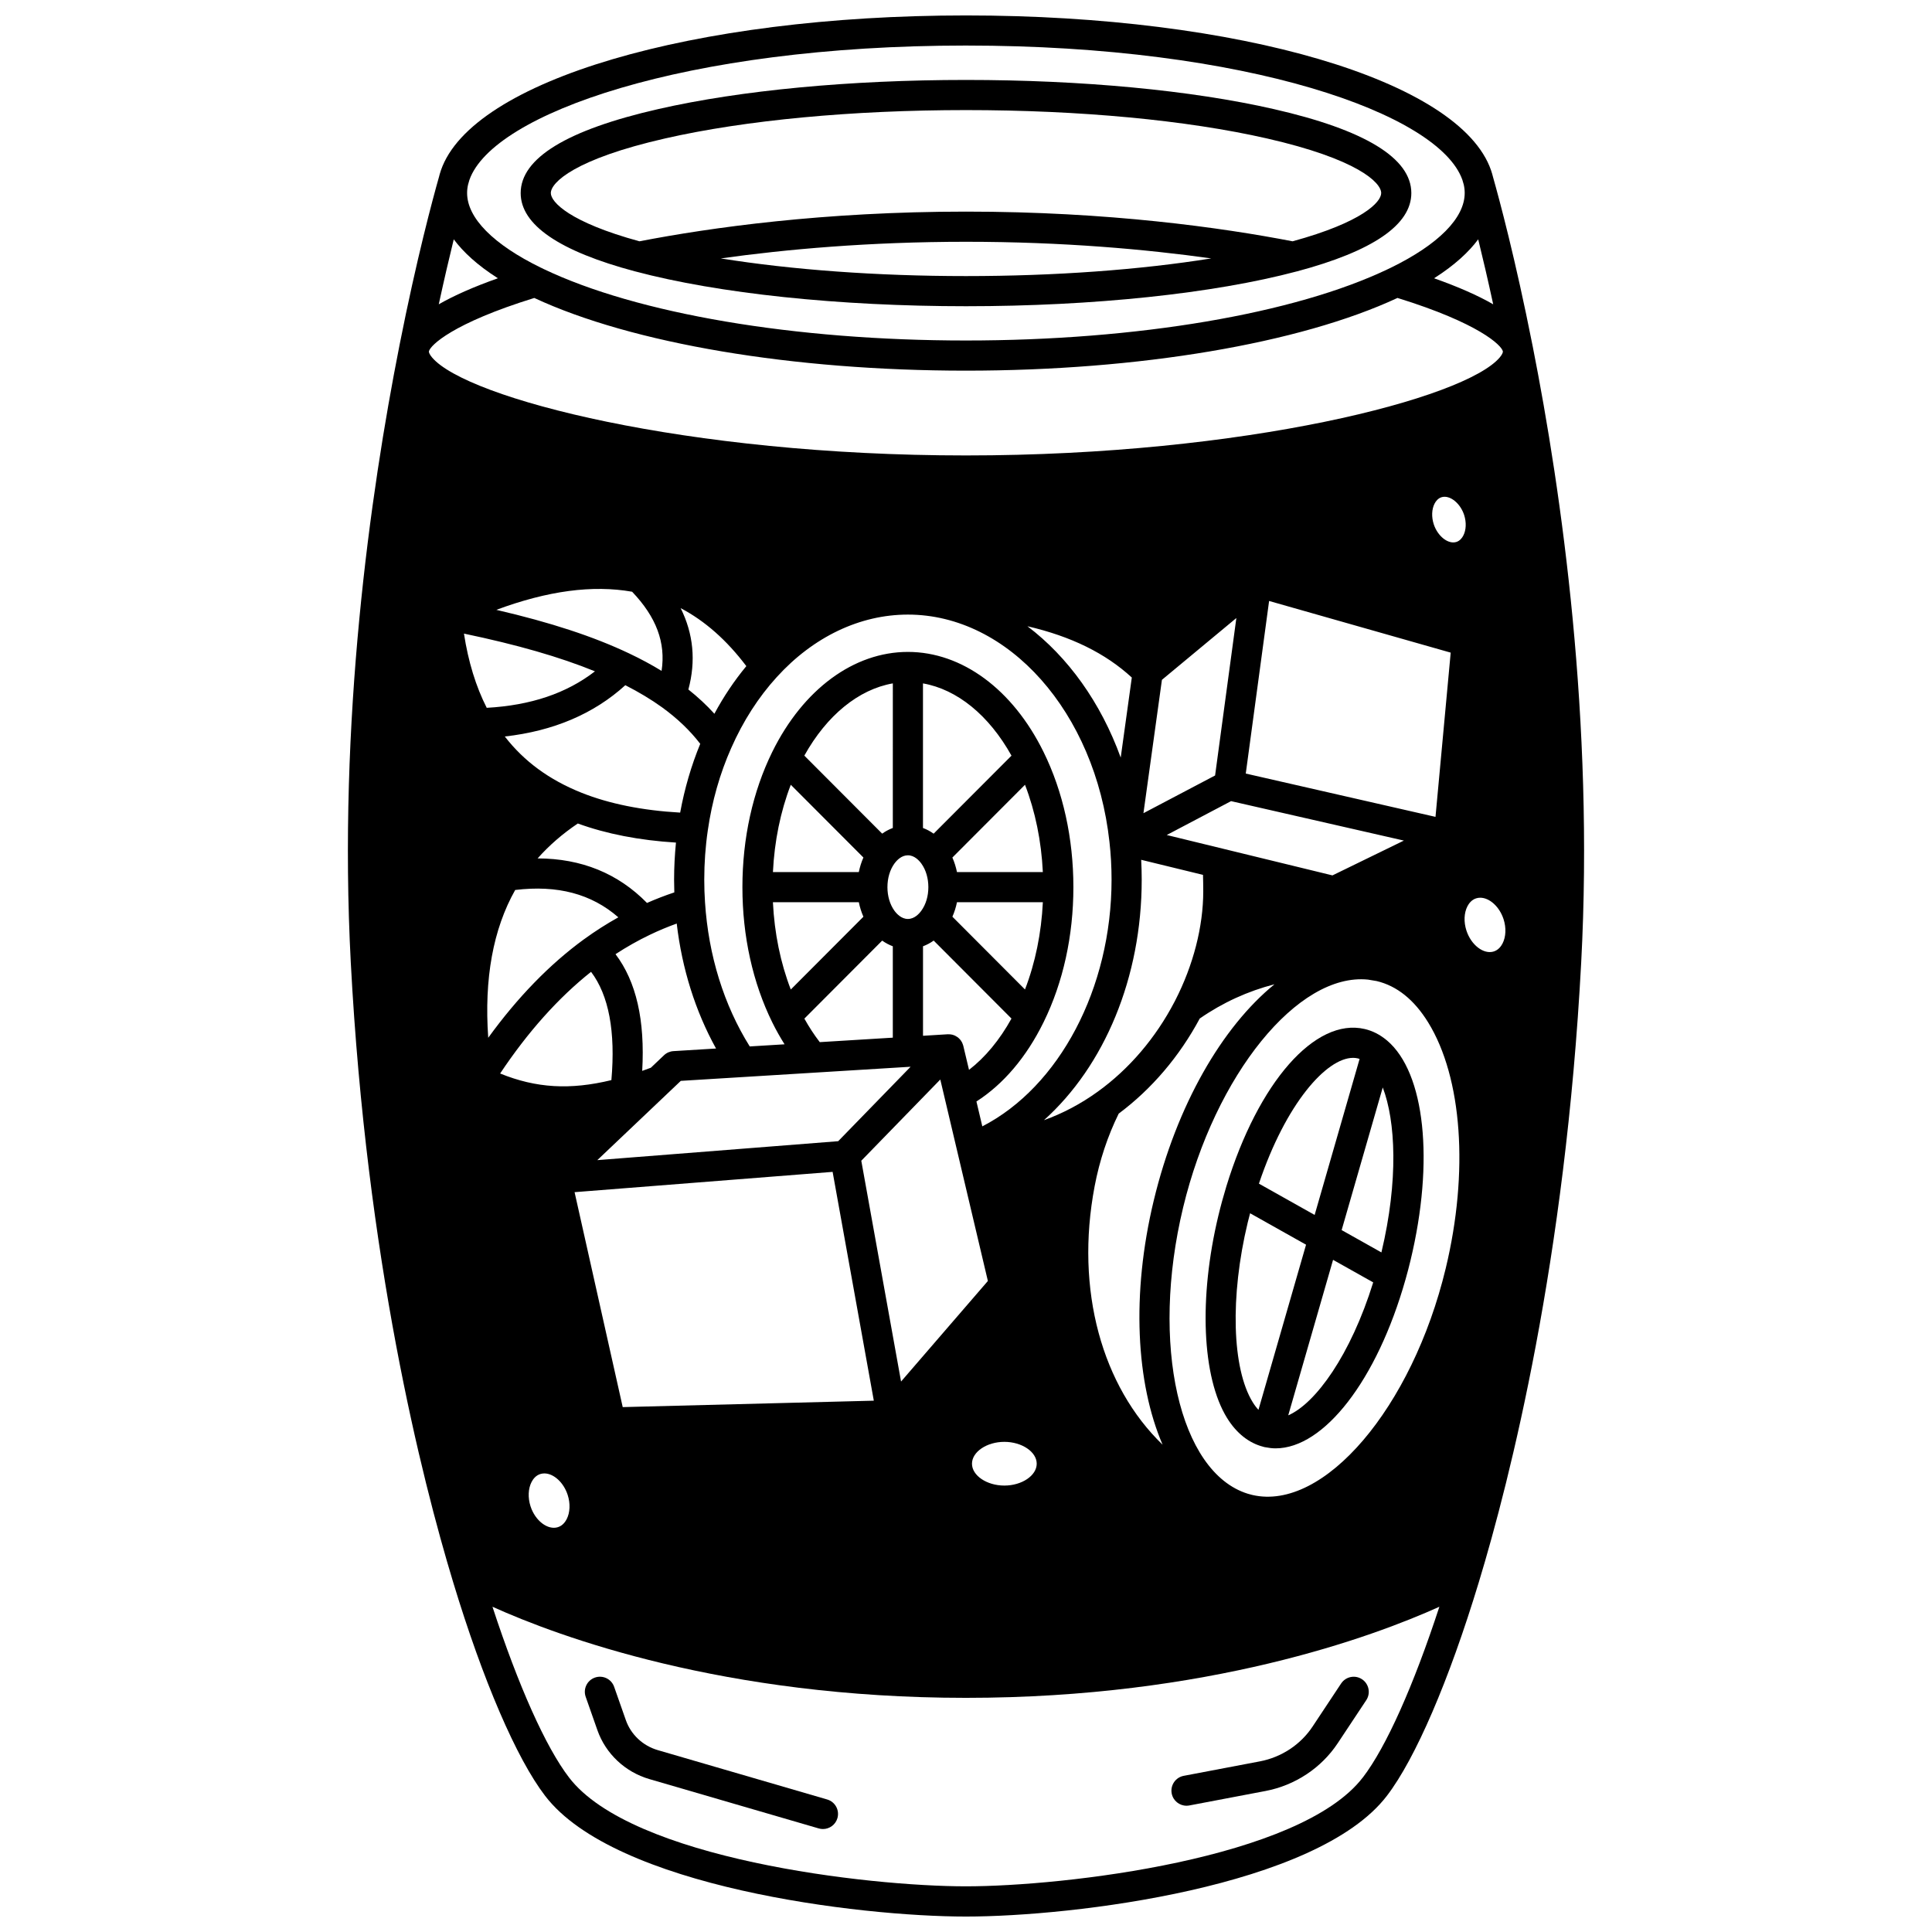
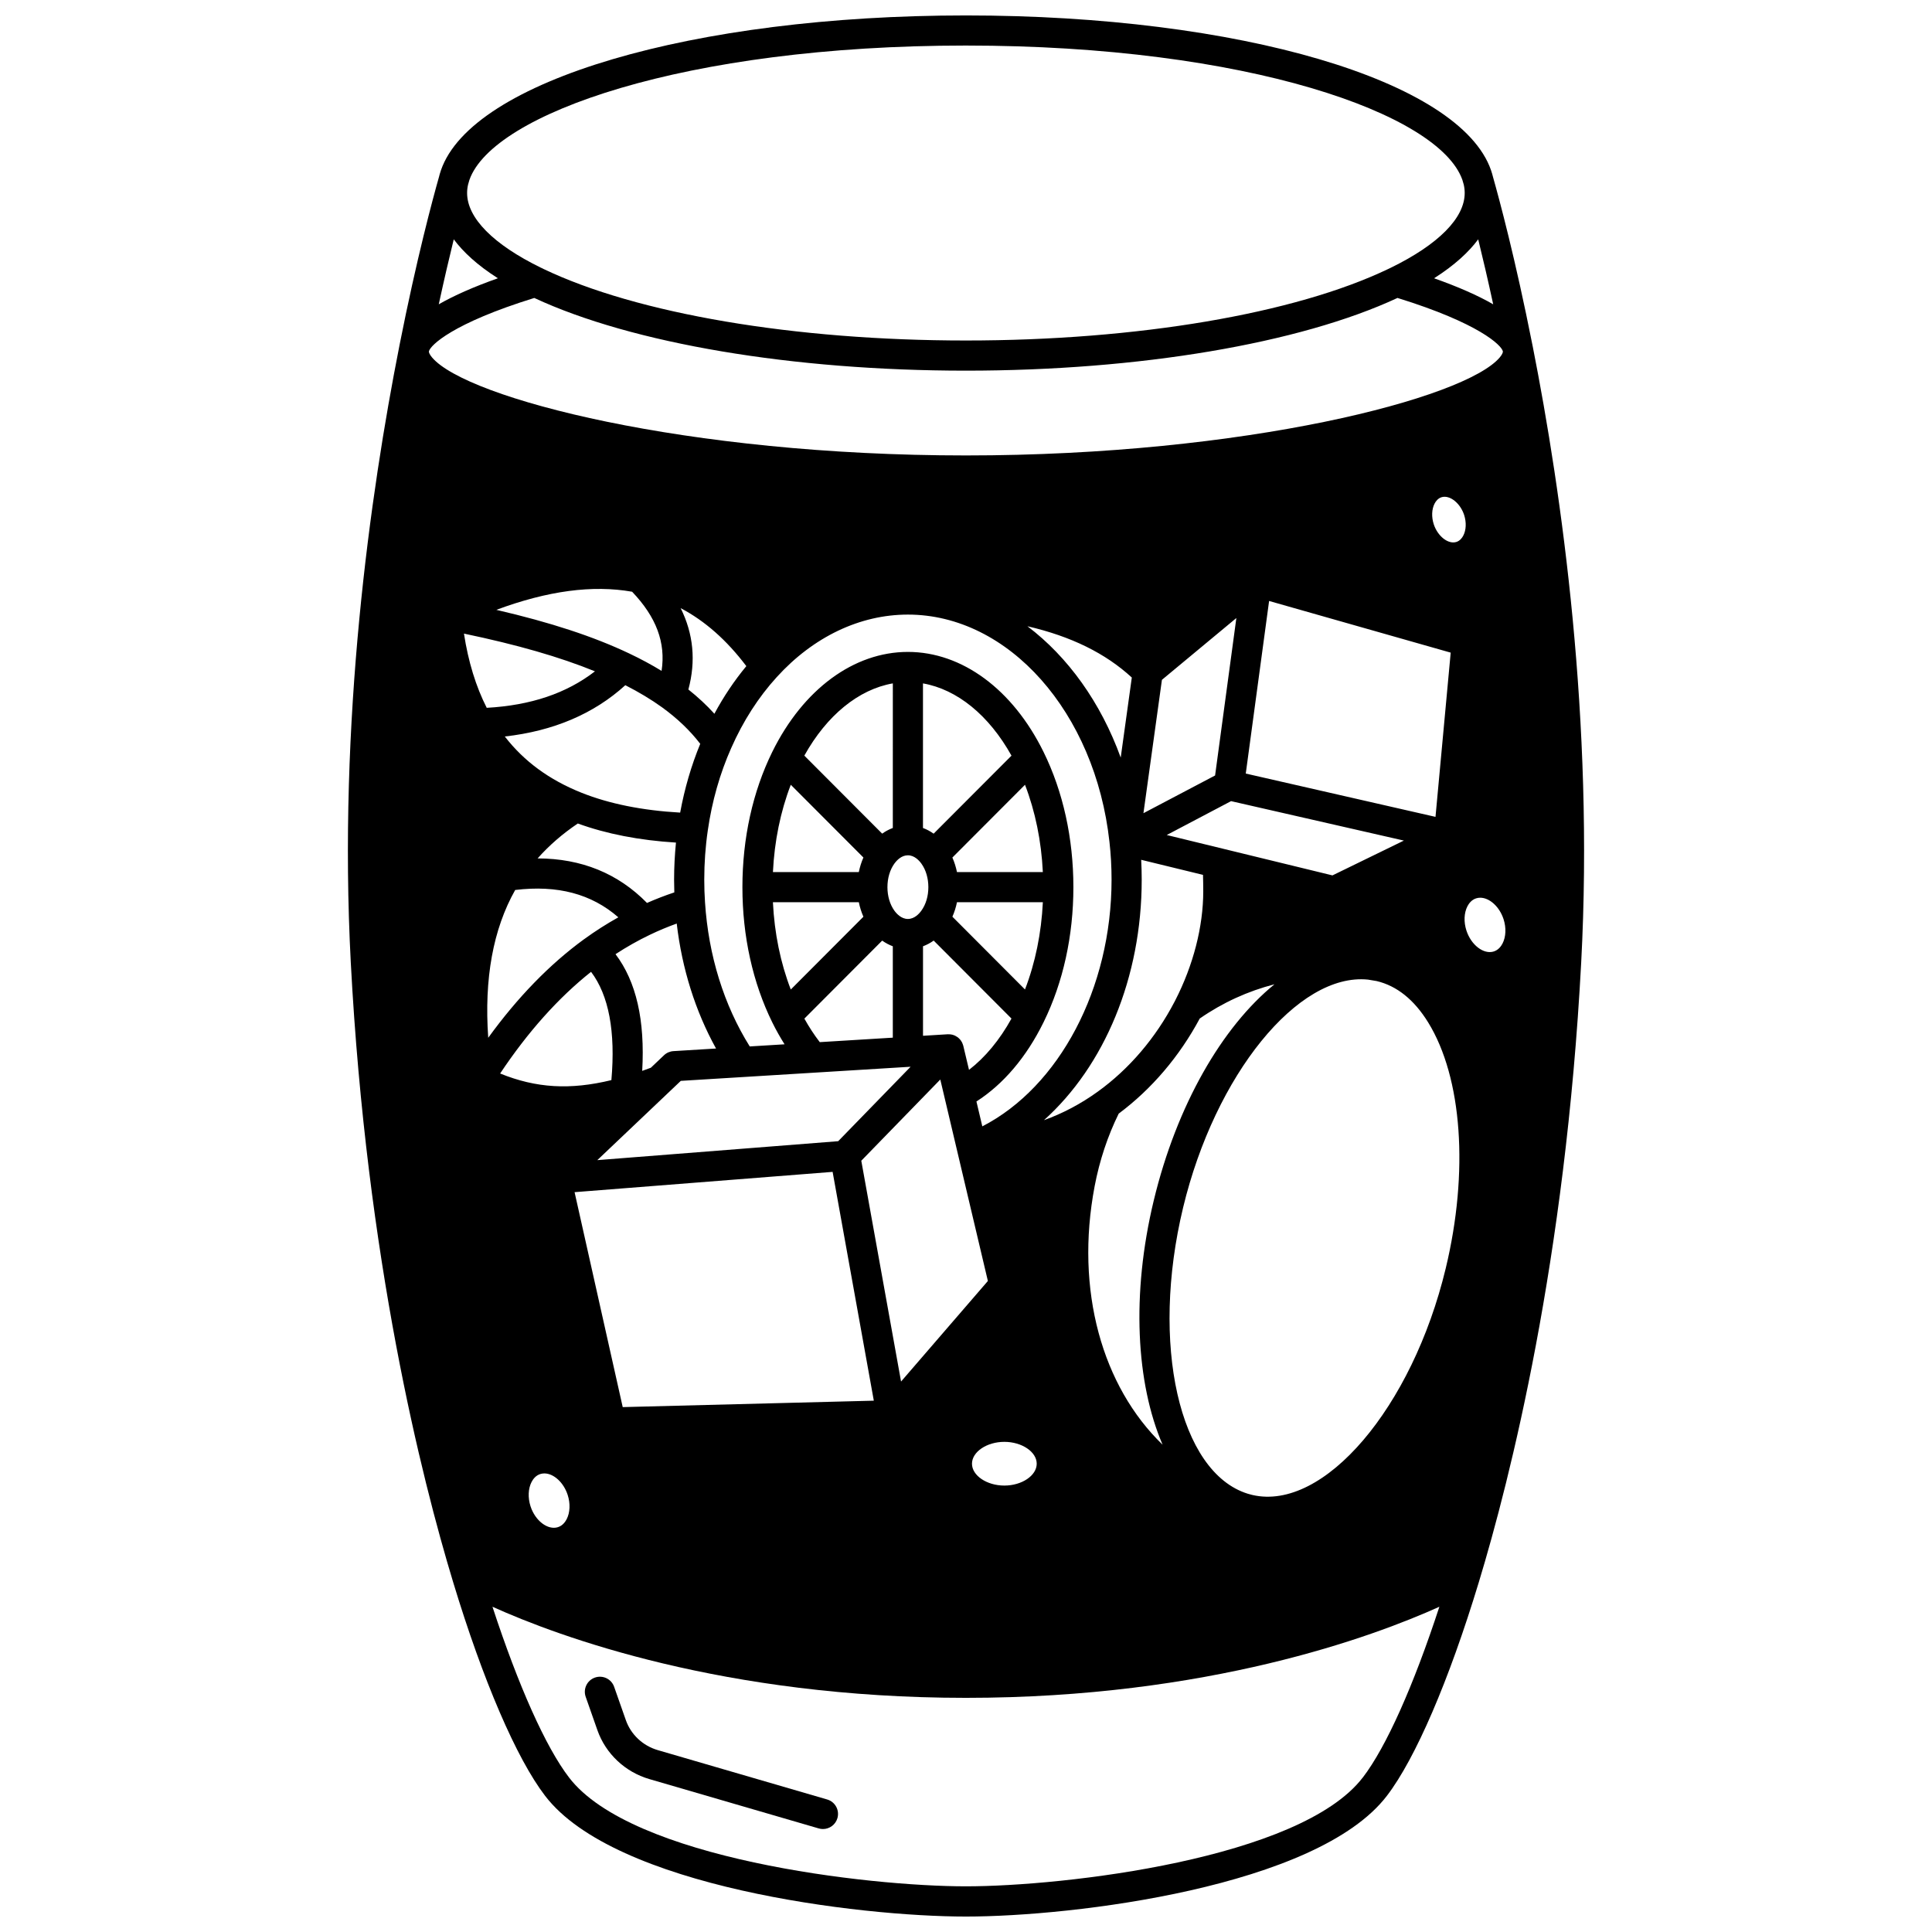
<svg xmlns="http://www.w3.org/2000/svg" width="800px" height="800px" version="1.1" viewBox="144 144 512 512">
  <defs>
    <clipPath id="a">
      <path d="m236 148.09h328v503.81h-328z" />
    </clipPath>
  </defs>
-   <path d="m312.27 215.91c0.008 0.004 0.02 0.004 0.027 0.004 22.035 5.871 54 9.238 87.703 9.238 33.699 0 65.656-3.367 87.688-9.234 0.016-0.004 0.031-0.004 0.047-0.008 20.094-5.363 30.281-12.34 30.281-20.742 0-9.258-12.281-16.75-36.504-22.273-21.816-4.973-50.766-7.711-81.512-7.711s-59.695 2.738-81.512 7.711c-24.223 5.519-36.504 13.016-36.504 22.273 0.004 8.402 10.191 15.379 30.285 20.742zm22.746-3.43c17.254-2.41 39.293-4.406 64.988-4.406s47.73 1.996 64.988 4.406c-18.805 3.019-41.43 4.684-64.988 4.684s-46.184-1.664-64.988-4.684zm-14.75-31.793c21.254-4.844 49.57-7.512 79.738-7.512 30.164 0 58.484 2.668 79.738 7.512 23.91 5.449 30.289 11.668 30.289 14.48 0 2.383-4.981 7.723-23.484 12.781-18.801-3.633-48.812-7.867-86.543-7.867-37.727 0-67.738 4.234-86.543 7.867-18.5-5.059-23.484-10.398-23.484-12.781 0-2.812 6.379-9.031 30.289-14.48z" />
  <g clip-path="url(#a)">
    <path d="m550.17 235.74c-0.02-0.105-0.035-0.199-0.043-0.23-4.551-23.008-8.832-38.844-10.473-44.641-0.129-0.531-0.273-1.023-0.434-1.488-0.012-0.031-0.02-0.066-0.027-0.098 0.012 0.031 0.012 0.043 0.02 0.066-0.02-0.051-0.031-0.105-0.051-0.156-0.004-0.008-0.008-0.012-0.008-0.016-0.008-0.02-0.008-0.043-0.016-0.062-8.238-23.773-66.754-41.023-139.14-41.023s-130.91 17.25-139.14 41.02c-0.008 0.02-0.008 0.043-0.016 0.062-0.004 0.008-0.008 0.012-0.008 0.016-0.02 0.051-0.031 0.105-0.051 0.152 0.008-0.023 0.008-0.035 0.02-0.062-0.012 0.031-0.02 0.062-0.027 0.094-0.164 0.48-0.312 0.984-0.441 1.52-1.637 5.762-5.914 21.598-10.453 44.543-0.02 0.086-0.035 0.188-0.055 0.297-7.742 39.172-16.254 99.293-12.863 163.38 4.176 78.816 18.785 136.68 27.121 164.16 7.914 26.117 16.801 46.766 24.383 56.652 18.5 24.16 83.129 31.98 111.53 31.98 28.402 0 93.031-7.816 111.53-31.977 7.582-9.887 16.469-30.539 24.383-56.652 8.336-27.477 22.945-85.34 27.121-164.16 3.398-64.082-5.113-124.2-12.855-163.38zm-274.22-17.996c-6.379 2.258-11.609 4.562-15.672 6.898 1.438-6.633 2.789-12.406 3.973-17.219 2.473 3.324 6.195 6.824 11.699 10.32zm259.79-10.316c1.184 4.812 2.539 10.586 3.973 17.215-4.062-2.34-9.289-4.641-15.668-6.898 5.504-3.496 9.227-6.996 11.695-10.316zm-117 324.47c0 3.141-3.93 5.793-8.578 5.793-4.648 0-8.578-2.652-8.578-5.793s3.93-5.793 8.578-5.793c4.648 0 8.578 2.652 8.578 5.793zm116.46-149.83c0.352-0.109 0.711-0.164 1.078-0.164 2.438 0 5.094 2.348 6.18 5.688 0.738 2.269 0.637 4.68-0.27 6.441-0.387 0.754-1.105 1.73-2.324 2.117-2.672 0.84-5.992-1.688-7.246-5.543-0.738-2.266-0.645-4.668 0.262-6.426 0.387-0.75 1.102-1.727 2.32-2.113zm-59.289 158.12c-0.309-0.078-0.613-0.16-0.918-0.246l-0.254-0.07c-0.02-0.008-0.043-0.012-0.062-0.016-0.008-0.004-0.016-0.004-0.023-0.008-18.156-5.66-25.836-39.66-17.113-75.848 8.477-35.191 30.441-62.262 48.977-60.395 0.773 0.113 1.543 0.242 2.316 0.387 5.356 1.273 9.945 4.957 13.645 10.957 9.027 14.641 10.809 39.629 4.648 65.207-8.887 36.918-32.312 64.406-51.215 60.031zm-103.66-88.582 20.938-21.523 12.609 53.391-23.008 26.648zm-95.711-23.117c7.356-11.035 15.434-20.07 24.098-26.945 4.703 6.215 6.512 15.84 5.387 28.695-10.941 2.652-19.902 2.137-29.484-1.75zm3.992-48.637c11.207-1.355 20.211 1.023 27.332 7.246-3.09 1.73-6.109 3.644-9.004 5.754-0.012 0.008-0.02 0.016-0.031 0.02-0.016 0.012-0.027 0.02-0.043 0.027-9.117 6.641-17.633 15.406-25.398 26.121-1.109-15.641 1.281-28.777 7.144-39.168zm104.07-72.98c26.688 0 49.652 25.895 53.418 60.25 0.367 3.215 0.555 6.578 0.555 9.992 0 28.812-13.879 54.91-34.25 65.383l-1.559-6.594c7.137-4.574 13.238-11.75 17.758-20.941 0.004-0.008 0.008-0.012 0.012-0.02 0.02-0.043 0.039-0.082 0.059-0.125 5.144-10.48 7.863-22.824 7.863-35.711 0-12.941-2.738-25.344-7.922-35.863-8.172-16.582-21.605-26.48-35.934-26.48-14.328 0-27.762 9.898-35.934 26.48-5.184 10.52-7.922 22.918-7.922 35.863 0 12.953 2.742 25.355 7.93 35.863 0.996 2.023 2.086 3.945 3.242 5.781l-9.227 0.566c-6.848-10.953-10.941-24.105-11.855-38.211-0.133-1.949-0.199-3.965-0.199-5.992 0-4.422 0.316-8.805 0.938-13.043 1.109-7.719 3.199-15.07 6.215-21.855 3.148-7.133 7.203-13.445 12.055-18.773 9.711-10.688 22.055-16.57 34.758-16.57zm50.367 126.39c-4.519 3.266-9.301 5.793-14.309 7.594 16-14.348 25.906-37.773 25.906-63.742 0-1.77-0.051-3.523-0.141-5.258l16.383 3.992c0.039 1.43 0.066 2.879 0.066 4.359 0 9.34-2.641 19.609-7.438 28.938-0.062 0.105-0.121 0.219-0.172 0.332-5 9.586-12.012 17.809-20.297 23.785zm-22.914-89.004-20.633 20.672c-0.887-0.637-1.836-1.137-2.824-1.508v-38.316c9.043 1.578 17.504 8.445 23.457 19.152zm-12.77 76.902c-0.004-0.023-0.016-0.047-0.02-0.066-0.016-0.062-0.035-0.121-0.055-0.18-0.051-0.164-0.109-0.324-0.18-0.477-0.031-0.07-0.062-0.145-0.098-0.215-0.098-0.184-0.203-0.359-0.324-0.52-0.055-0.074-0.121-0.145-0.18-0.215-0.078-0.094-0.16-0.184-0.246-0.266-0.082-0.078-0.164-0.156-0.25-0.23-0.078-0.062-0.16-0.117-0.238-0.176-0.176-0.125-0.359-0.23-0.555-0.328-0.074-0.035-0.145-0.07-0.219-0.102-0.121-0.051-0.246-0.094-0.371-0.129-0.027-0.008-0.051-0.02-0.074-0.027-0.082-0.023-0.16-0.031-0.242-0.051-0.125-0.027-0.25-0.051-0.379-0.066-0.203-0.023-0.41-0.027-0.609-0.02-0.027 0-0.051-0.004-0.078-0.004l-6.559 0.402v-23.719c0.988-0.371 1.941-0.871 2.828-1.508l20.617 20.664c-3.133 5.664-6.949 10.27-11.254 13.594zm-20.105-42.059c0-2.367 0.648-4.578 1.828-6.223 0.027-0.035 0.062-0.078 0.09-0.117 0-0.004 0.004-0.004 0.004-0.004 0.625-0.836 1.836-2.094 3.5-2.094 1.738 0 3 1.395 3.594 2.227 1.18 1.645 1.828 3.848 1.828 6.211s-0.645 4.562-1.836 6.211c-0.59 0.828-1.84 2.219-3.59 2.219-1.738 0-3-1.395-3.59-2.215-1.18-1.652-1.828-3.859-1.828-6.215zm36.453 27.117-19.238-19.285c0.535-1.211 0.941-2.496 1.215-3.84h22.758c-0.395 8.195-2.004 16.047-4.734 23.125zm-18.027-31.113c-0.273-1.344-0.68-2.633-1.215-3.848l19.246-19.285c2.727 7.086 4.332 14.938 4.727 23.133zm-17-11.688c-0.984 0.371-1.934 0.867-2.82 1.504l-20.629-20.672c5.953-10.703 14.41-17.57 23.453-19.148zm-27.039-11.449 19.246 19.281c-0.535 1.215-0.945 2.512-1.219 3.856h-22.758c0.395-8.199 2.004-16.051 4.731-23.137zm18.031 31.129c0.273 1.34 0.68 2.629 1.215 3.844l-19.246 19.289c-2.731-7.082-4.34-14.934-4.734-23.133zm-10.352 37.078c-1.469-1.918-2.836-3.992-4.078-6.234l20.621-20.672c0.887 0.633 1.832 1.133 2.816 1.504v24.215zm109-63.867 45.801 10.453-18.93 9.227-43.918-10.703zm54.176 4.168-50.281-11.477 6.184-45.738 48.125 13.691zm-58.41-10.969-18.988 9.996 4.898-35.34 19.727-16.383zm-25.012-4.742c-5.269-14.57-13.977-26.688-24.723-34.805 11.617 2.691 20.691 7.176 27.664 13.59zm-121.03 78.883-3.488 3.312c-0.77 0.289-1.531 0.566-2.289 0.832 0.758-13.441-1.57-23.648-7.074-30.93 2.945-1.918 5.984-3.644 9.102-5.133 2.309-1.113 4.691-2.102 7.117-2.981 1.398 11.969 4.945 23.23 10.418 33.117l-11.273 0.691c-0.941 0.055-1.832 0.441-2.512 1.09zm13.352-90.496c-2.039-2.258-4.344-4.402-6.894-6.43 2.031-7.547 1.34-14.754-2.047-21.559 6.438 3.387 12.199 8.473 17.406 15.367-3.176 3.832-6.008 8.051-8.465 12.621zm-21.805-32.34c6.402 6.707 8.957 13.492 7.809 20.977-2.676-1.637-5.562-3.188-8.637-4.644-9.434-4.473-20.805-8.207-35.156-11.531 13.668-5.07 25.527-6.641 35.984-4.801zm-1.801 24.77c3.59 1.832 6.867 3.797 9.734 5.863 4.062 2.945 7.453 6.195 10.121 9.676-2.375 5.769-4.16 11.879-5.32 18.227-10-0.566-18.797-2.328-26.164-5.273-8.527-3.41-15.219-8.316-20.309-14.898 12.875-1.445 23.586-5.996 31.938-13.594zm-12.59 36.652c7.562 2.75 16.273 4.457 26.012 5.059-0.32 3.231-0.496 6.516-0.496 9.82 0 1.133 0.02 2.262 0.059 3.379-2.457 0.82-4.879 1.758-7.242 2.797-7.664-7.824-17.371-11.781-28.984-11.805 3.027-3.426 6.594-6.516 10.652-9.25zm4.543-40.324c-7.551 5.832-17.004 9.016-28.68 9.668-2.871-5.641-4.891-12.23-6.035-19.668 14.117 2.949 25.391 6.195 34.715 10zm22.75 108.53 60.902-3.742-19.191 19.73-63.836 5.019zm40.234 24.117 10.918 60.637-66.543 1.703-12.758-56.961zm69.441 3.785c1.297-6.809 3.445-13.266 6.375-19.223 8.707-6.481 16.098-15.156 21.473-25.195 6.086-4.227 12.781-7.273 19.809-9.078-13.852 11.285-25.895 31.969-31.992 57.289-5.996 24.883-4.668 48.48 2.344 64.73-15.961-15.398-23.273-40.875-18.008-68.523zm-149.22 78.398c0.387-0.75 1.102-1.727 2.312-2.106 0.352-0.109 0.711-0.164 1.074-0.164 2.441 0 5.098 2.352 6.18 5.695 0.738 2.273 0.641 4.68-0.27 6.438-0.387 0.75-1.105 1.727-2.324 2.113-2.688 0.836-6-1.688-7.246-5.523-0.734-2.281-0.637-4.691 0.273-6.453zm239.3-259.27c0.312-0.609 0.887-1.398 1.836-1.699 0.266-0.082 0.539-0.121 0.82-0.121 2 0 4.269 2.031 5.18 4.816 0.629 1.941 0.551 3.984-0.219 5.469-0.312 0.605-0.887 1.391-1.844 1.691-2.16 0.676-4.953-1.516-5.988-4.695-0.629-1.934-0.547-3.973 0.215-5.461zm-9.82-54.512c21.641 6.699 27.551 12.551 27.918 14.133v0.004c0 0.008 0.004 0.016 0.004 0.023v0.008c0.039 0.234-0.152 0.793-0.824 1.594-9.141 10.848-67.387 25.977-141.48 25.977s-132.34-15.129-141.48-25.977c-0.672-0.801-0.863-1.355-0.824-1.594v-0.004c0.004-0.012 0.004-0.02 0.004-0.027 0.367-1.578 6.273-7.434 27.918-14.133 25.938 12.074 68.496 19.266 114.38 19.266s88.441-7.191 114.38-19.27zm-114.38-66.887c74.57 0 125.43 18.094 131.57 35.598 0.004 0.008 0.004 0.012 0.008 0.02 0.07 0.246 0.191 0.668 0.355 1.227 0.168 0.734 0.254 1.465 0.254 2.234 0 6.613-6.957 13.641-19.586 19.805-0.211 0.082-0.418 0.18-0.617 0.297-24.793 11.895-66.602 18.984-111.98 18.984-45.375 0-87.18-7.09-111.98-18.977-0.203-0.121-0.414-0.223-0.633-0.305-12.625-6.16-19.578-13.188-19.578-19.801 0-0.766 0.086-1.492 0.258-2.242 0.164-0.562 0.285-0.98 0.352-1.223 0.004-0.012 0.004-0.012 0.008-0.02 6.144-17.504 56.996-35.598 131.57-35.598zm105.18 458.98c-16.523 21.582-79.152 28.844-105.18 28.844s-88.66-7.262-105.18-28.848c-6.176-8.055-13.426-24.281-20.285-45.242 17.59 7.934 61.371 24.141 125.47 24.141s107.88-16.207 125.47-24.141c-6.859 20.965-14.109 37.191-20.285 45.246z" />
  </g>
  <path d="m363.21 620.88-44.902-13.082c-3.957-1.156-7.117-4.125-8.457-7.957l-3.098-8.82c-0.73-2.082-3.008-3.172-5.094-2.445-2.082 0.73-3.176 3.012-2.445 5.094l3.094 8.816c2.188 6.254 7.332 11.105 13.758 12.984l44.906 13.082c0.375 0.109 0.75 0.16 1.121 0.16 1.73 0 3.324-1.133 3.832-2.879 0.617-2.121-0.598-4.34-2.715-4.953z" />
-   <path d="m504.95 589.02c-1.84-1.219-4.316-0.715-5.539 1.121l-7.57 11.422c-3.16 4.773-8.246 8.133-13.953 9.215l-20.195 3.836c-2.168 0.41-3.59 2.504-3.18 4.672 0.363 1.914 2.039 3.25 3.922 3.25 0.246 0 0.5-0.023 0.75-0.07l20.195-3.836c7.812-1.48 14.781-6.094 19.125-12.652l7.57-11.418c1.215-1.84 0.715-4.316-1.125-5.539z" />
-   <path d="m479.26 527.52c0.059 0.012 0.117 0.023 0.176 0.031 0.867 0.172 1.738 0.277 2.617 0.277 12.797 0 26.875-18.023 34.438-44.812 0.469-1.641 0.906-3.312 1.301-4.961 6.352-26.363 3.856-49.793-6.215-58.316-0.012-0.012-0.027-0.02-0.043-0.031-0.027-0.023-0.062-0.047-0.09-0.07-1.758-1.461-3.707-2.457-5.797-2.941-13.113-3.059-28.18 14.086-36.648 41.699-0.781 2.562-1.492 5.164-2.109 7.731-5.25 21.828-4.352 42.895 2.297 53.664 2.488 4.027 5.801 6.648 9.59 7.613 0.023 0.008 0.039 0.02 0.062 0.023 0.027 0.008 0.055 0.012 0.082 0.02 0.039 0.012 0.074 0.023 0.113 0.035 0.074 0.02 0.152 0.023 0.227 0.039zm6.137-8.441 11.879-41.207 10.637 5.973c-5.981 19.277-15.27 32.09-22.516 35.234zm24.691-43.176-10.539-5.918 10.895-37.797c3.391 8.855 4.215 24.562-0.355 43.715zm-7.516-51.562c0.438 0 0.859 0.047 1.27 0.145 0.16 0.035 0.312 0.09 0.465 0.141l-11.914 41.344-14.766-8.293c7.148-21.27 17.934-33.336 24.945-33.336zm-27.918 43.66c0.199-0.82 0.418-1.648 0.637-2.473l14.828 8.328-12.613 43.762c-0.531-0.566-1.039-1.234-1.523-2.016-5.5-8.918-6.031-28.047-1.328-47.602z" />
</svg>